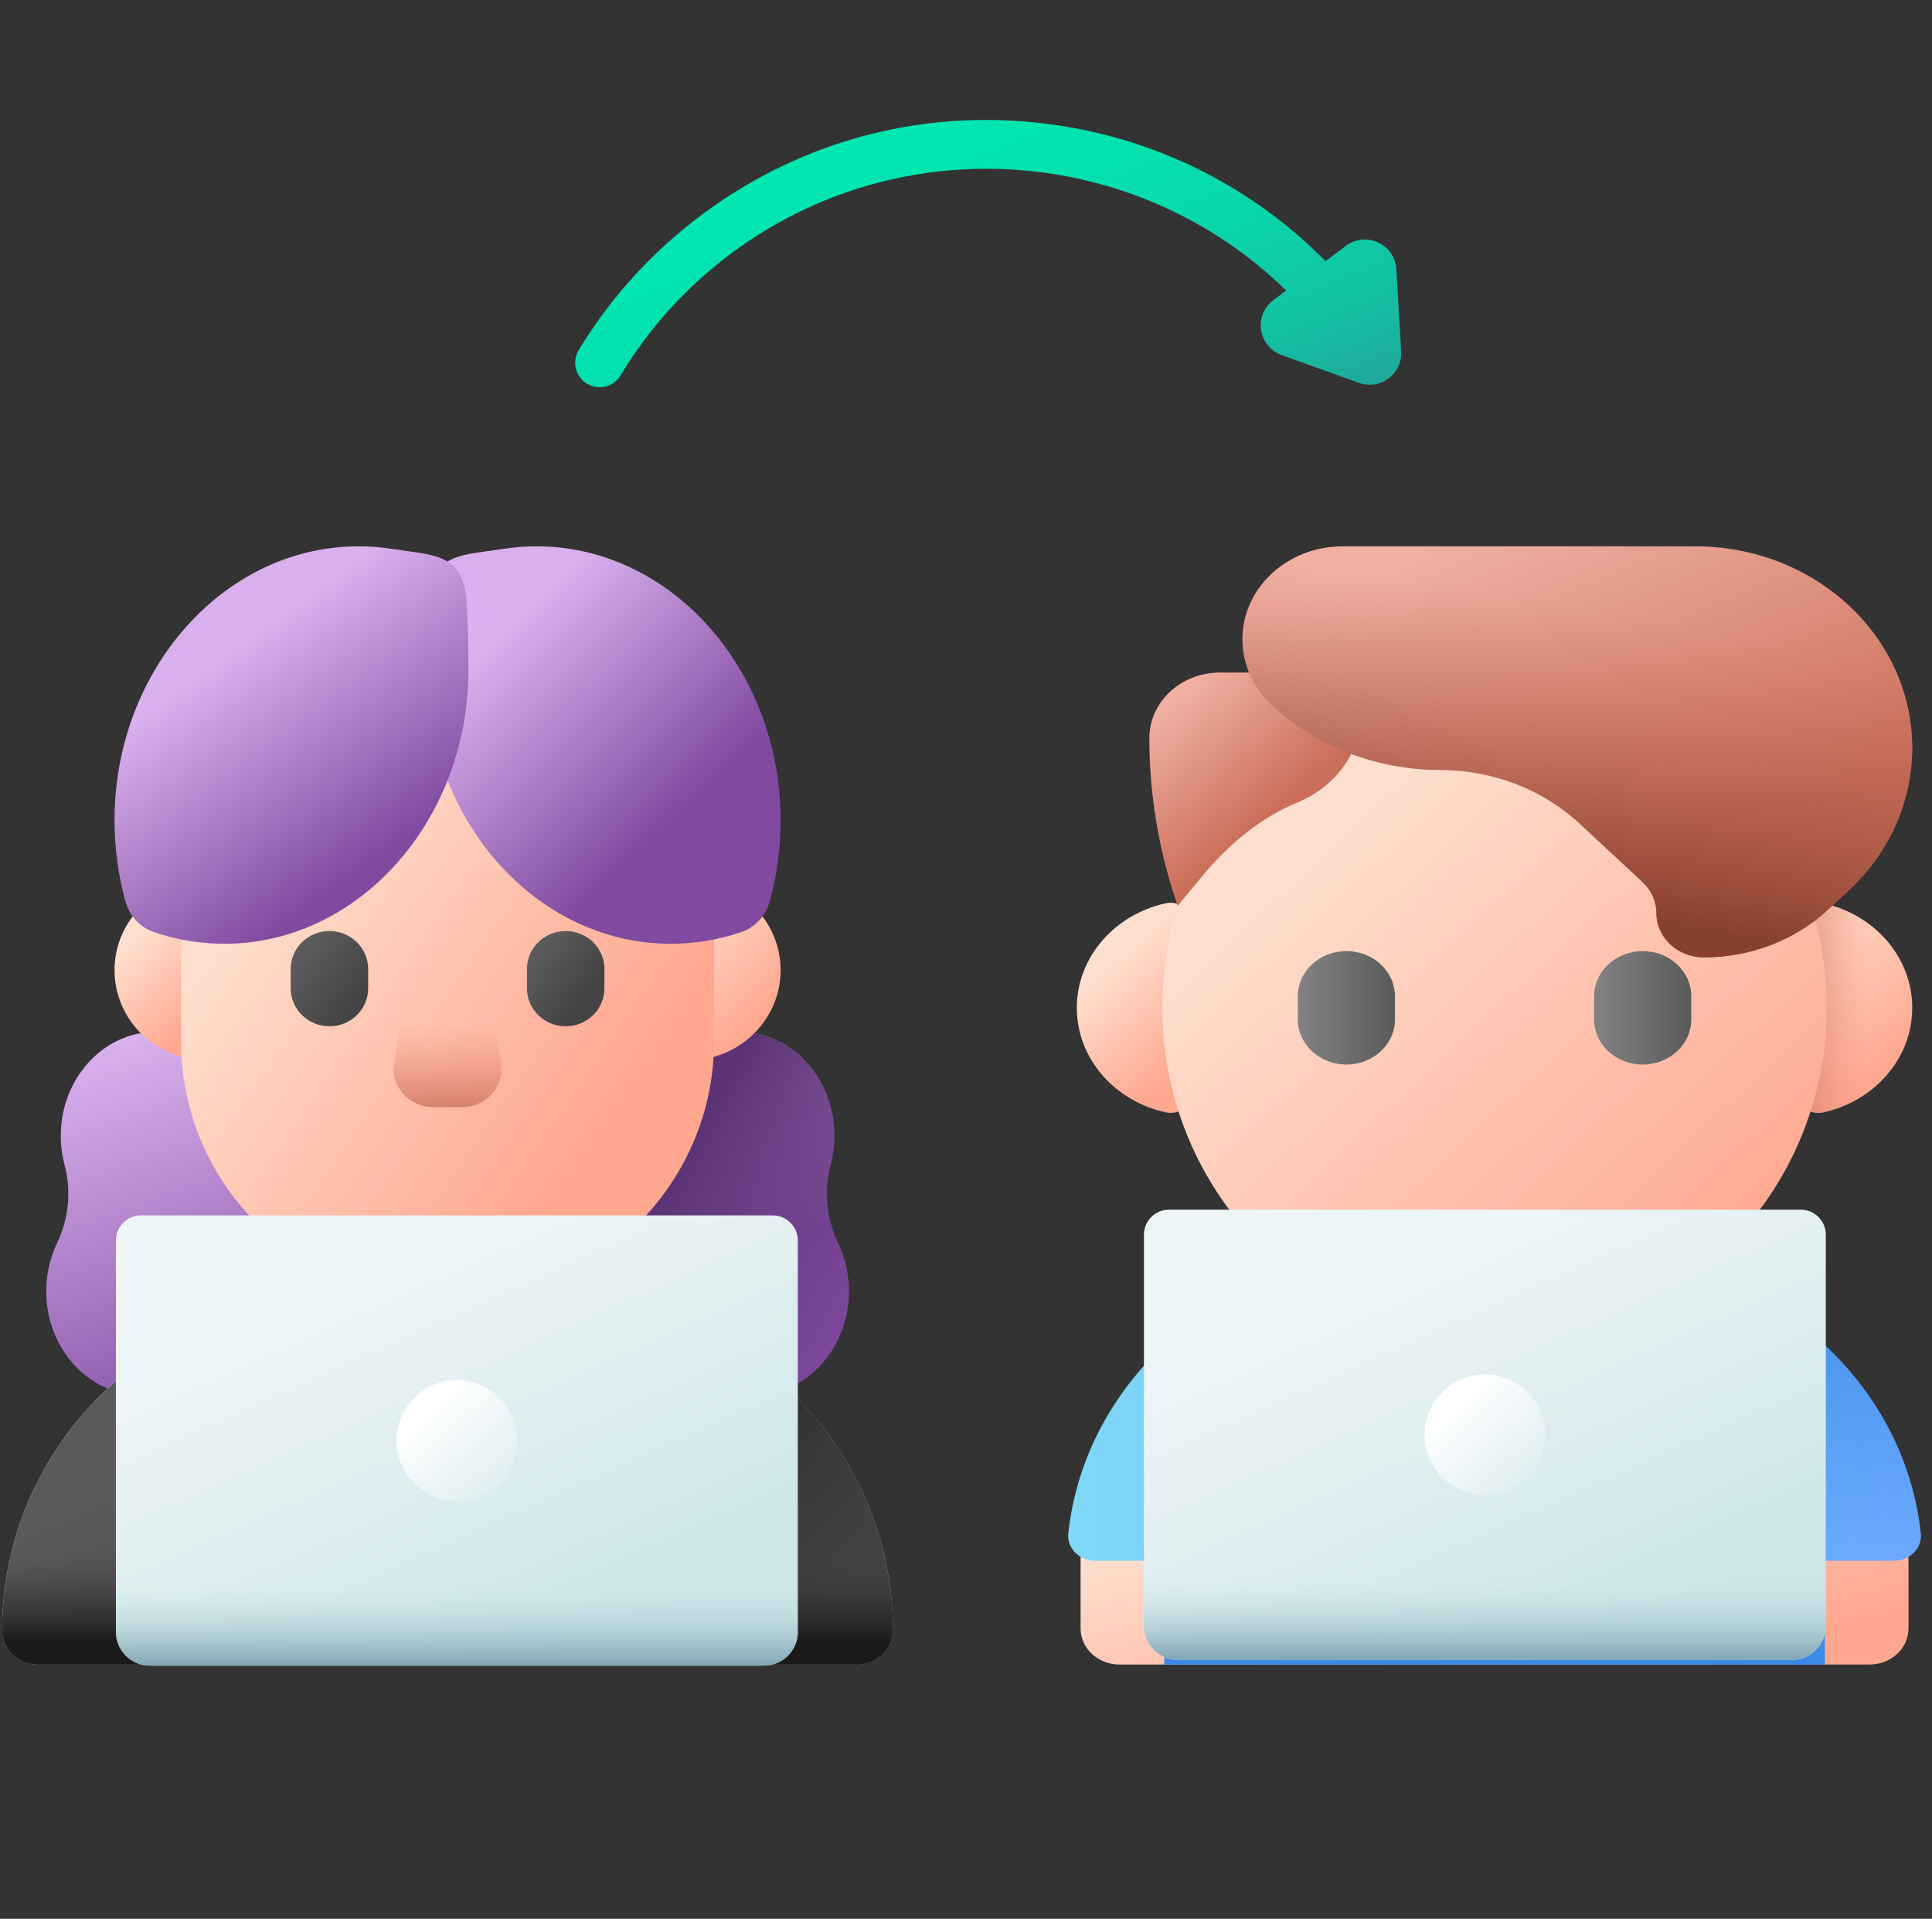
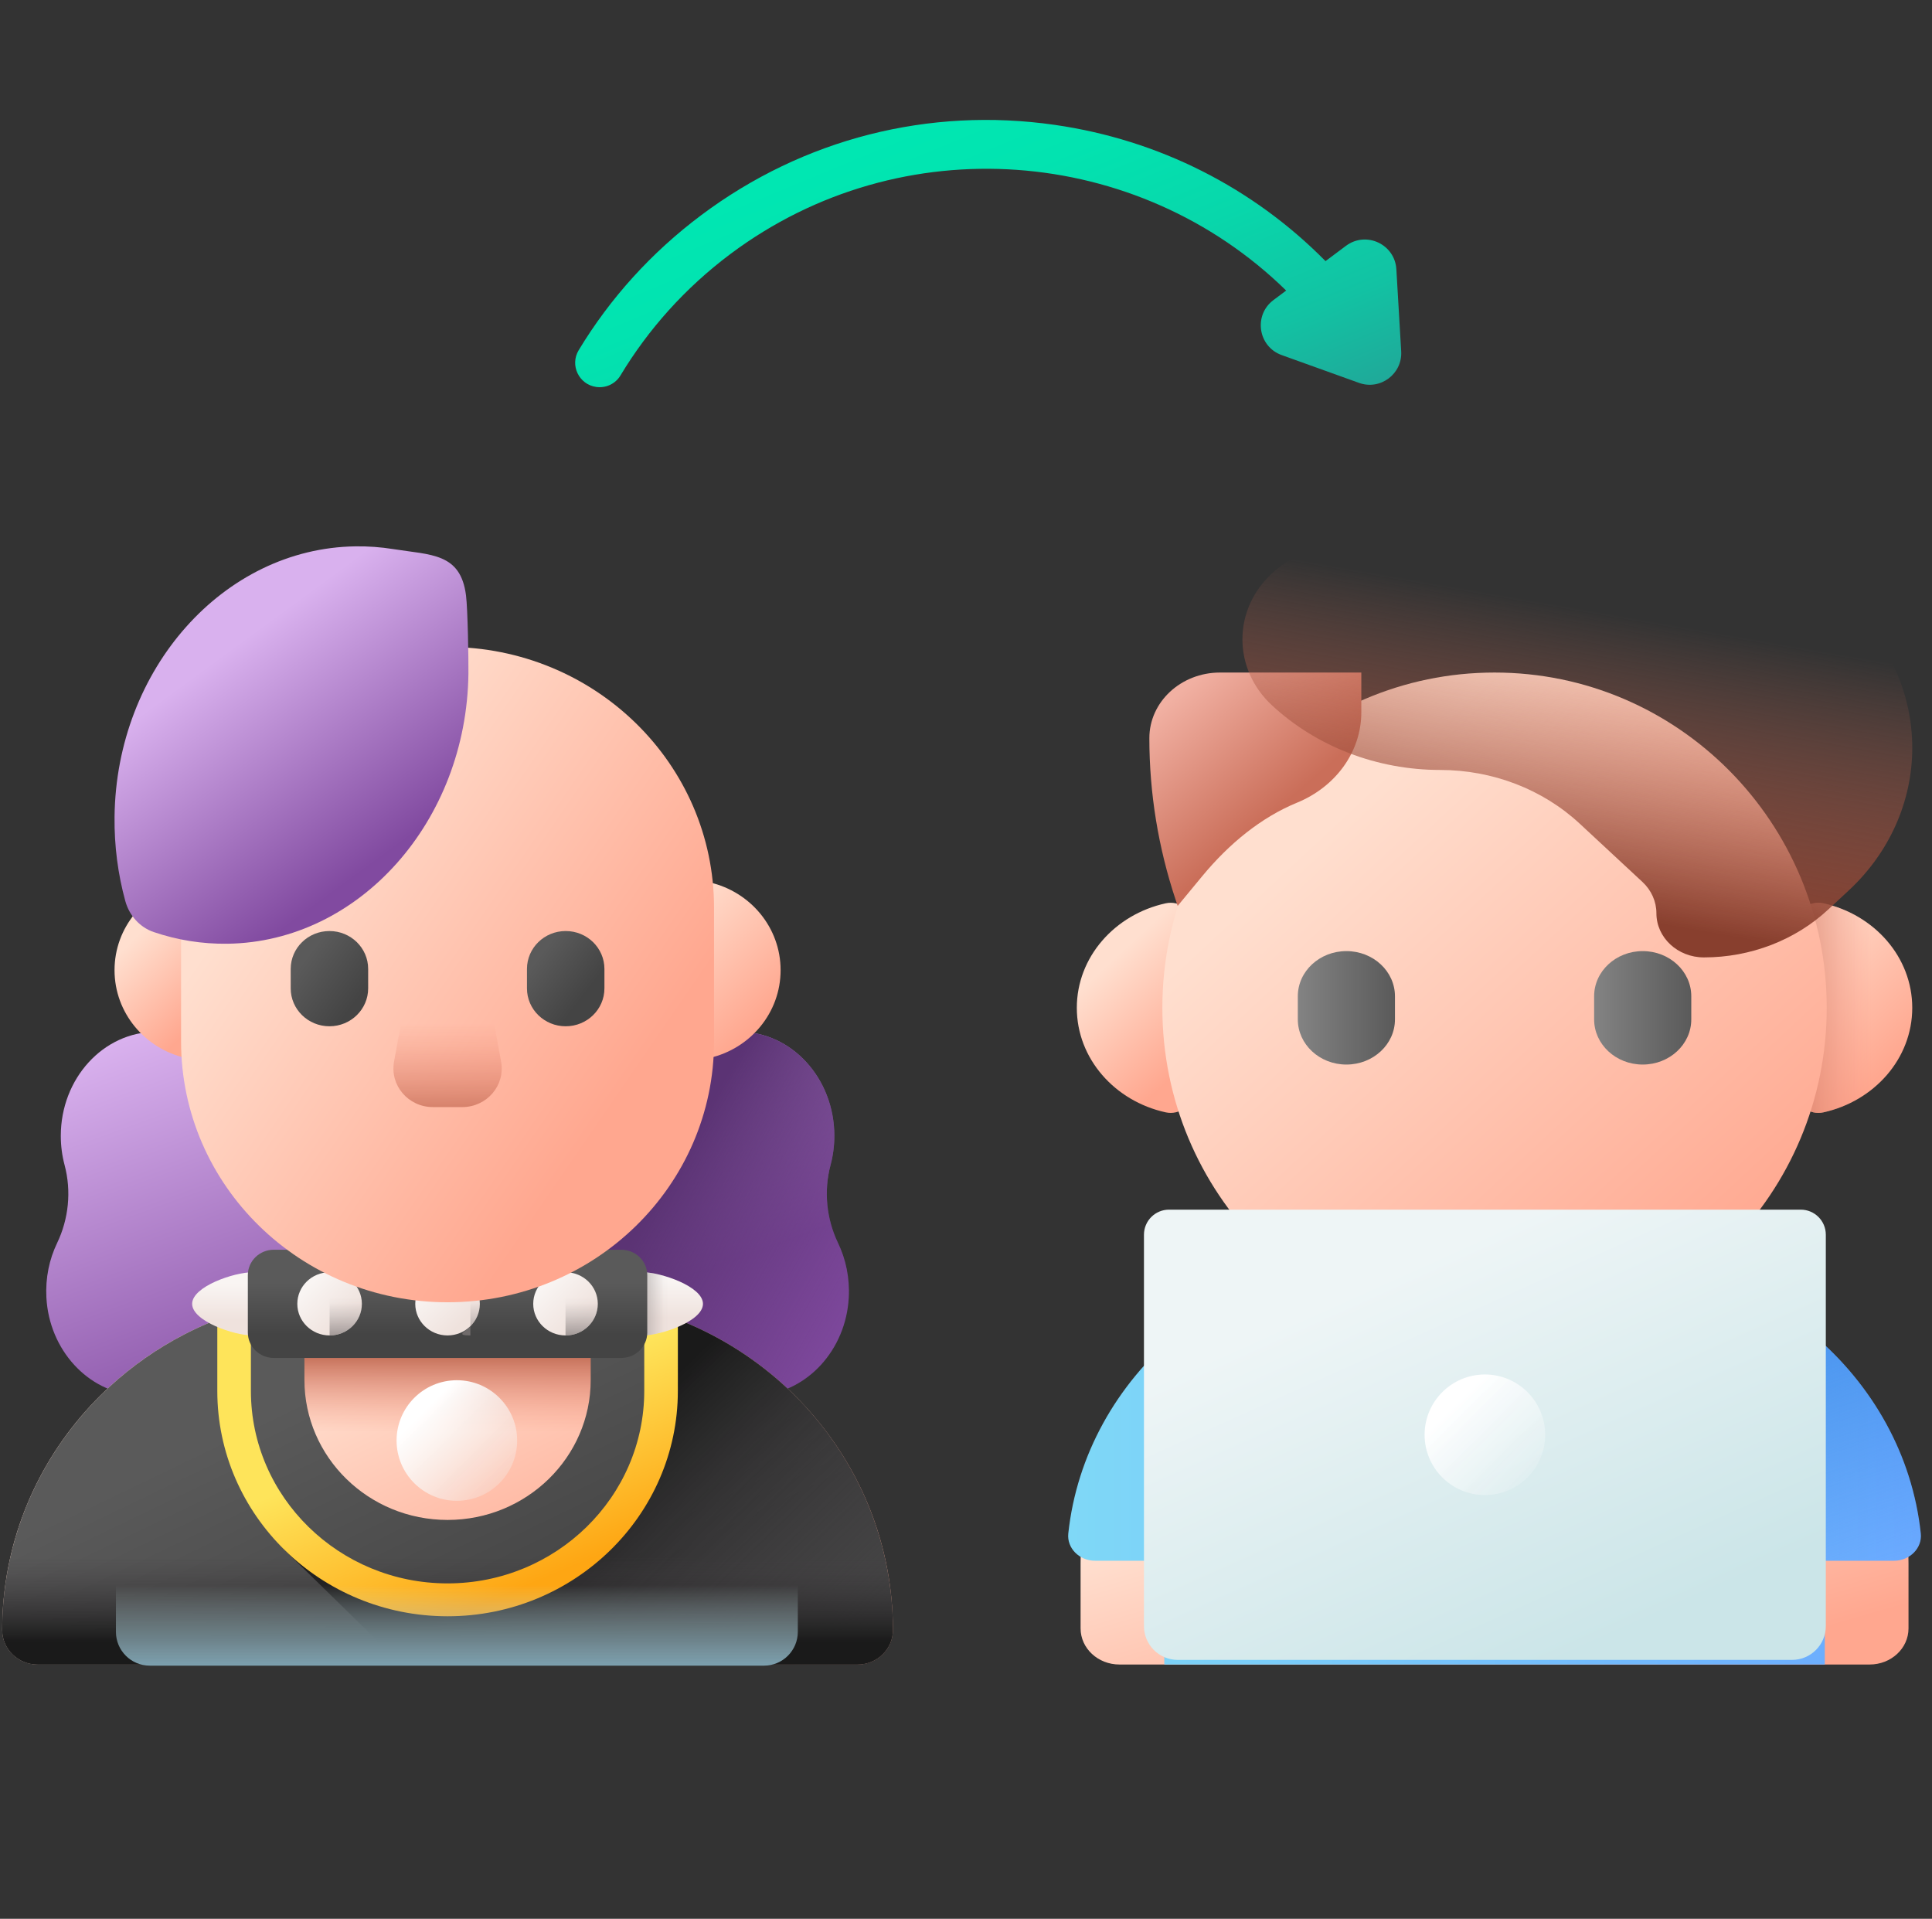
<svg xmlns="http://www.w3.org/2000/svg" width="145" height="144" viewBox="0 0 145 144" fill="none">
  <rect x="0" y="0" width="145" height="144" fill="#333333" stroke="none" />
  <g clip-path="url(#clip0_2171_1913)">
    <path d="M80.817 75.634C80.817 71.823 83.664 68.629 87.489 67.79C88.512 67.566 89.489 68.3 89.489 69.277V81.992C89.489 82.968 88.512 83.703 87.489 83.478C83.664 82.639 80.817 79.446 80.817 75.634Z" fill="url(#paint0_linear_2171_1913)" />
    <path d="M143.518 75.634C143.518 71.823 140.672 68.629 136.846 67.79C135.824 67.566 134.846 68.3 134.846 69.277V81.992C134.846 82.968 135.824 83.703 136.846 83.478C140.672 82.639 143.518 79.446 143.518 75.634Z" fill="url(#paint1_linear_2171_1913)" />
    <path d="M143.518 75.634C143.518 71.823 140.672 68.629 136.846 67.79C135.824 67.566 134.846 68.3 134.846 69.277V81.992C134.846 82.968 135.824 83.703 136.846 83.478C140.672 82.639 143.518 79.446 143.518 75.634Z" fill="url(#paint2_linear_2171_1913)" />
    <path d="M140.322 124.916H84.016C82.405 124.916 81.1 123.702 81.1 122.206V117.353C81.1 104.765 92.08 94.559 105.625 94.559H118.712C132.257 94.559 143.237 104.764 143.237 117.353V122.206C143.238 123.702 141.932 124.916 140.322 124.916Z" fill="url(#paint3_linear_2171_1913)" />
    <path d="M142.149 117.128H136.954V124.916H87.383V117.128H82.188C81.001 117.128 80.059 116.179 80.177 115.081C81.444 103.283 92.157 94.071 105.187 94.071H119.149C132.18 94.071 142.893 103.283 144.16 115.081C144.278 116.179 143.336 117.128 142.149 117.128Z" fill="url(#paint4_linear_2171_1913)" />
-     <path d="M87.383 124.916H136.954V102.119C132.465 97.478 125.956 94.559 118.712 94.559H105.625C98.382 94.559 91.873 97.479 87.383 102.119V124.916Z" fill="url(#paint5_linear_2171_1913)" />
    <path d="M136.954 117.128H142.149C143.336 117.128 144.278 116.179 144.16 115.081C142.893 103.283 132.18 94.071 119.149 94.071H105.188C102.26 94.071 99.45 94.537 96.837 95.392L128.604 124.916H136.954V117.128Z" fill="url(#paint6_linear_2171_1913)" />
    <path d="M112.167 103.361C116.795 103.361 120.547 100.832 120.547 97.712C120.547 94.592 116.795 92.062 112.167 92.062C107.539 92.062 103.788 94.592 103.788 97.712C103.788 100.832 107.539 103.361 112.167 103.361Z" fill="url(#paint7_linear_2171_1913)" />
    <path d="M112.167 103.361C116.795 103.361 120.547 100.832 120.547 97.712C120.547 94.592 116.795 92.062 112.167 92.062C107.539 92.062 103.788 94.592 103.788 97.712C103.788 100.832 107.539 103.361 112.167 103.361Z" fill="url(#paint8_linear_2171_1913)" />
    <path d="M112.168 100.796C125.937 100.796 137.099 89.531 137.099 75.634C137.099 61.737 125.937 50.472 112.168 50.472C98.399 50.472 87.237 61.737 87.237 75.634C87.237 89.531 98.399 100.796 112.168 100.796Z" fill="url(#paint9_linear_2171_1913)" />
    <path d="M101.048 79.891C99.035 79.891 97.403 78.374 97.403 76.503V74.765C97.403 72.894 99.035 71.377 101.048 71.377C103.062 71.377 104.694 72.894 104.694 74.765V76.503C104.694 78.374 103.062 79.891 101.048 79.891Z" fill="url(#paint10_linear_2171_1913)" />
    <path d="M123.288 79.891C121.274 79.891 119.642 78.374 119.642 76.503V74.765C119.642 72.894 121.274 71.377 123.288 71.377C125.301 71.377 126.933 72.894 126.933 74.765V76.503C126.933 78.374 125.301 79.891 123.288 79.891Z" fill="url(#paint11_linear_2171_1913)" />
    <path d="M102.17 50.472H91.56C88.633 50.472 86.261 52.676 86.261 55.396C86.261 59.523 86.931 63.627 88.247 67.568L88.386 67.985L90.234 65.748C92.234 63.327 94.641 61.348 97.346 60.237C100.255 59.044 102.17 56.41 102.17 53.455V50.472Z" fill="url(#paint12_linear_2171_1913)" />
-     <path d="M127.242 41H100.758C96.61 41 93.247 44.125 93.247 47.98C93.247 49.832 94.038 51.607 95.447 52.916C98.799 56.032 103.346 57.782 108.086 57.782C112.017 57.782 115.787 59.233 118.566 61.817L123.271 66.189C123.94 66.811 124.316 67.655 124.316 68.534C124.316 70.365 125.913 71.85 127.884 71.85C131.38 71.85 134.734 70.559 137.206 68.261L138.752 66.825C141.804 63.987 143.519 60.14 143.519 56.128C143.519 47.773 136.232 41 127.242 41Z" fill="url(#paint13_linear_2171_1913)" />
    <path d="M127.242 41H100.758C96.61 41 93.247 44.125 93.247 47.98C93.247 49.832 94.038 51.607 95.447 52.916C98.799 56.032 103.346 57.782 108.086 57.782C112.017 57.782 115.787 59.233 118.566 61.817L123.271 66.189C123.94 66.811 124.316 67.655 124.316 68.534C124.316 70.365 125.913 71.85 127.884 71.85C131.38 71.85 134.734 70.559 137.206 68.261L138.752 66.825C141.804 63.987 143.519 60.14 143.519 56.128C143.519 47.773 136.232 41 127.242 41Z" fill="url(#paint14_linear_2171_1913)" />
    <path d="M135.15 90.78H87.736C86.698 90.78 85.856 91.623 85.856 92.661V122.033C85.856 123.433 86.991 124.569 88.391 124.569H134.495C135.895 124.569 137.031 123.433 137.031 122.033V92.661C137.031 91.622 136.189 90.78 135.15 90.78Z" fill="url(#paint15_linear_2171_1913)" />
    <path d="M111.444 112.199C113.942 112.199 115.968 110.173 115.968 107.674C115.968 105.176 113.942 103.15 111.444 103.15C108.945 103.15 106.919 105.176 106.919 107.674C106.919 110.173 108.945 112.199 111.444 112.199Z" fill="url(#paint16_linear_2171_1913)" />
-     <path d="M85.856 113.944V122.032C85.856 123.433 86.992 124.568 88.392 124.568H134.496C135.896 124.568 137.032 123.433 137.032 122.032V113.944H85.856Z" fill="url(#paint17_linear_2171_1913)" />
    <path d="M62.898 93.288C62.029 91.481 61.812 89.39 62.335 87.431C62.52 86.737 62.62 86.003 62.62 85.243C62.62 80.93 59.42 77.434 55.474 77.434C55.161 77.434 54.854 77.458 54.553 77.501C54.653 76.775 54.662 76.017 54.563 75.239C54.095 71.561 51.257 68.723 47.863 68.533C47.669 68.522 47.478 68.522 47.288 68.528H19.971C15.899 68.36 12.549 71.918 12.549 76.331C12.549 76.728 12.577 77.119 12.629 77.5C12.328 77.458 12.021 77.434 11.709 77.434C7.762 77.434 4.563 80.93 4.563 85.243C4.563 86.002 4.662 86.737 4.847 87.431C5.37 89.39 5.153 91.481 4.285 93.288C3.701 94.501 3.402 95.903 3.483 97.388C3.696 101.302 6.597 104.472 10.179 104.705C11.538 104.794 12.82 104.466 13.931 103.829C15.584 102.88 17.498 102.642 19.291 103.214C19.926 103.416 20.598 103.525 21.293 103.525C22.928 103.525 24.434 102.924 25.638 101.914H41.545C42.749 102.924 44.255 103.525 45.89 103.525C46.585 103.525 47.257 103.416 47.892 103.214C49.685 102.642 51.599 102.88 53.252 103.829C54.362 104.466 55.645 104.793 57.004 104.705C60.586 104.472 63.486 101.302 63.7 97.388C63.78 95.903 63.481 94.501 62.898 93.288Z" fill="url(#paint18_linear_2171_1913)" />
    <path d="M62.335 87.431C62.52 86.737 62.619 86.003 62.619 85.243C62.619 80.93 59.42 77.434 55.473 77.434C55.161 77.434 54.854 77.458 54.553 77.501C54.652 76.775 54.662 76.017 54.563 75.239C54.094 71.561 51.257 68.723 47.862 68.533C47.669 68.522 47.478 68.522 47.288 68.528H33.591V101.914H41.544C42.748 102.924 44.254 103.525 45.889 103.525C46.584 103.525 47.256 103.417 47.891 103.214C49.684 102.643 51.598 102.88 53.252 103.829C54.362 104.466 55.644 104.794 57.003 104.705C60.585 104.472 63.486 101.302 63.699 97.388C63.78 95.903 63.481 94.501 62.898 93.288C62.029 91.481 61.812 89.39 62.335 87.431Z" fill="url(#paint19_linear_2171_1913)" />
    <path d="M40.186 93.159H26.996C26.313 95.468 24.321 97.177 21.892 97.54C9.591 99.374 0.167 109.77 0.167 122.32C0.167 123.753 1.354 124.915 2.819 124.915H64.363C65.828 124.915 67.015 123.753 67.015 122.32C67.015 109.77 57.59 99.374 45.289 97.54C42.861 97.177 40.869 95.468 40.186 93.159Z" fill="url(#paint20_linear_2171_1913)" />
    <path d="M19.58 99.357H47.603V109.037H19.58V99.357Z" fill="url(#paint21_linear_2171_1913)" />
    <path d="M67.014 122.321C67.014 123.754 65.827 124.915 64.363 124.915H2.819C2.088 124.915 1.424 124.626 0.944 124.155C0.463 123.686 0.167 123.036 0.167 122.321C0.167 112.71 5.693 104.363 13.806 100.157C16.287 98.869 19.011 97.969 21.893 97.539C22.122 97.505 22.346 97.459 22.566 97.403C22.576 97.416 22.583 97.431 22.589 97.445C22.756 97.786 22.848 98.168 22.848 98.571V103.553C22.848 109.36 27.659 114.066 33.591 114.066C36.557 114.066 39.242 112.889 41.188 110.987C43.131 109.085 44.334 106.457 44.334 103.553V98.571C44.334 98.168 44.426 97.786 44.593 97.445C44.599 97.431 44.606 97.416 44.616 97.403C44.836 97.459 45.06 97.505 45.289 97.539C48.171 97.969 50.895 98.869 53.376 100.157C56.191 101.617 58.695 103.575 60.765 105.911C64.659 110.308 67.014 116.045 67.014 122.321Z" fill="url(#paint22_linear_2171_1913)" />
    <path d="M67.014 122.321C67.014 123.754 65.827 124.915 64.363 124.915H30.144L21.296 116.257V115.106C24.431 118.214 28.785 120.144 33.591 120.144C43.121 120.144 50.874 112.557 50.874 103.231V99.025C51.732 99.359 52.568 99.737 53.376 100.157C56.191 101.617 58.695 103.575 60.765 105.911C64.659 110.308 67.014 116.045 67.014 122.321Z" fill="url(#paint23_linear_2171_1913)" />
    <path d="M0.167 122.32C0.167 123.753 1.354 124.915 2.818 124.915H64.363C65.827 124.915 67.014 123.753 67.014 122.32C67.014 119.208 66.433 116.229 65.374 113.48H1.807C0.748 116.229 0.167 119.208 0.167 122.32Z" fill="url(#paint24_linear_2171_1913)" />
    <path d="M33.591 121.296C24.061 121.296 16.309 113.709 16.309 104.383V96.615H18.831V104.383C18.831 112.348 25.452 118.828 33.591 118.828C41.73 118.828 48.352 112.348 48.352 104.383V96.615H50.874V104.383C50.874 113.709 43.121 121.296 33.591 121.296Z" fill="url(#paint25_linear_2171_1913)" />
    <path d="M18.932 95.478C20.271 95.478 21.355 96.539 21.355 97.849C21.355 99.158 20.27 100.22 18.932 100.22C17.594 100.22 14.421 99.158 14.421 97.849C14.421 96.539 17.594 95.478 18.932 95.478Z" fill="url(#paint26_linear_2171_1913)" />
    <path d="M48.248 95.478C46.909 95.478 45.825 96.539 45.825 97.849C45.825 99.158 46.91 100.22 48.248 100.22C49.586 100.22 52.759 99.158 52.759 97.849C52.759 96.539 49.586 95.478 48.248 95.478Z" fill="url(#paint27_linear_2171_1913)" />
    <path d="M48.248 95.478C46.909 95.478 45.825 96.539 45.825 97.849C45.825 99.158 46.91 100.22 48.248 100.22C49.586 100.22 52.759 99.158 52.759 97.849C52.759 96.539 49.586 95.478 48.248 95.478Z" fill="url(#paint28_linear_2171_1913)" />
    <path d="M46.63 101.909H20.549C19.473 101.909 18.601 101.056 18.601 100.003V95.695C18.601 94.642 19.473 93.788 20.549 93.788H46.63C47.706 93.788 48.578 94.642 48.578 95.695V100.003C48.578 101.056 47.706 101.909 46.63 101.909Z" fill="url(#paint29_linear_2171_1913)" />
    <path d="M24.736 100.22C26.075 100.22 27.159 99.158 27.159 97.849C27.159 96.539 26.075 95.478 24.736 95.478C23.398 95.478 22.314 96.539 22.314 97.849C22.314 99.158 23.398 100.22 24.736 100.22Z" fill="url(#paint30_linear_2171_1913)" />
    <path d="M26.45 96.172C25.977 95.709 25.357 95.477 24.737 95.477V100.219C25.357 100.219 25.977 99.988 26.45 99.525C27.396 98.599 27.396 97.098 26.45 96.172Z" fill="url(#paint31_linear_2171_1913)" />
    <path d="M33.589 100.22C34.927 100.22 36.012 99.158 36.012 97.849C36.012 96.539 34.927 95.478 33.589 95.478C32.251 95.478 31.166 96.539 31.166 97.849C31.166 99.158 32.251 100.22 33.589 100.22Z" fill="url(#paint32_linear_2171_1913)" />
-     <path d="M35.303 96.172C34.83 95.709 34.21 95.477 33.59 95.477V100.219C34.21 100.219 34.83 99.988 35.303 99.525C36.249 98.599 36.249 97.098 35.303 96.172Z" fill="url(#paint33_linear_2171_1913)" />
+     <path d="M35.303 96.172V100.219C34.21 100.219 34.83 99.988 35.303 99.525C36.249 98.599 36.249 97.098 35.303 96.172Z" fill="url(#paint33_linear_2171_1913)" />
    <path d="M42.443 100.22C43.781 100.22 44.866 99.158 44.866 97.849C44.866 96.539 43.781 95.478 42.443 95.478C41.105 95.478 40.02 96.539 40.02 97.849C40.02 99.158 41.105 100.22 42.443 100.22Z" fill="url(#paint34_linear_2171_1913)" />
    <path d="M44.157 96.172C43.684 95.709 43.063 95.477 42.443 95.477V100.219C43.063 100.219 43.684 99.988 44.157 99.525C45.103 98.599 45.103 97.098 44.157 96.172Z" fill="url(#paint35_linear_2171_1913)" />
    <path d="M8.596 72.806C8.596 69.607 10.866 66.926 13.915 66.221C14.73 66.033 15.51 66.65 15.51 67.47V78.143C15.51 78.963 14.73 79.58 13.915 79.392C10.866 78.687 8.596 76.006 8.596 72.806Z" fill="url(#paint36_linear_2171_1913)" />
    <path d="M58.586 72.806C58.586 69.607 56.317 66.926 53.267 66.221C52.452 66.033 51.672 66.65 51.672 67.47V78.143C51.672 78.963 52.452 79.58 53.267 79.392C56.317 78.687 58.586 76.006 58.586 72.806Z" fill="url(#paint37_linear_2171_1913)" />
    <path d="M33.59 97.731C22.545 97.731 13.59 88.968 13.59 78.159V68.123C13.59 57.314 22.544 48.552 33.59 48.552C44.636 48.552 53.59 57.314 53.59 68.123V78.159C53.59 88.968 44.636 97.731 33.59 97.731Z" fill="url(#paint38_linear_2171_1913)" />
    <path d="M34.696 83.082H32.486C30.645 83.082 29.25 81.453 29.573 79.679L30.84 72.711H36.343L37.609 79.679C37.932 81.453 36.537 83.082 34.696 83.082Z" fill="url(#paint39_linear_2171_1913)" />
    <path d="M24.725 77.018C23.12 77.018 21.818 75.744 21.818 74.174V72.715C21.818 71.144 23.12 69.871 24.725 69.871C26.33 69.871 27.631 71.144 27.631 72.715V74.174C27.631 75.744 26.33 77.018 24.725 77.018Z" fill="url(#paint40_linear_2171_1913)" />
    <path d="M42.456 77.018C40.851 77.018 39.55 75.745 39.55 74.174V72.715C39.55 71.144 40.851 69.871 42.456 69.871C44.062 69.871 45.363 71.144 45.363 72.715V74.174C45.363 75.745 44.062 77.018 42.456 77.018Z" fill="url(#paint41_linear_2171_1913)" />
-     <path d="M40.511 41.002C39.55 40.988 38.605 41.058 37.683 41.205C34.835 41.659 32.611 41.486 32.207 44.684C32.076 45.72 32.014 49.451 32.026 50.531C32.151 61.63 40.216 70.685 50.101 70.824C52.031 70.851 53.893 70.542 55.645 69.947C56.667 69.599 57.471 68.733 57.777 67.621C58.325 65.626 58.609 63.501 58.585 61.297C58.46 50.198 50.396 41.142 40.511 41.002Z" fill="url(#paint42_linear_2171_1913)" />
    <path d="M26.67 41.002C27.632 40.988 28.577 41.058 29.499 41.205C32.347 41.659 34.57 41.486 34.975 44.684C35.106 45.72 35.168 49.451 35.156 50.531C35.031 61.63 26.965 70.685 17.081 70.824C15.151 70.851 13.289 70.542 11.537 69.947C10.515 69.599 9.71 68.733 9.405 67.621C8.857 65.626 8.572 63.501 8.597 61.297C8.721 50.198 16.786 41.142 26.67 41.002Z" fill="url(#paint43_linear_2171_1913)" />
-     <path d="M57.995 91.212H10.581C9.542 91.212 8.7 92.054 8.7 93.092V122.464C8.7 123.864 9.835 125 11.236 125H57.34C58.74 125 59.876 123.865 59.876 122.464V93.092C59.876 92.053 59.033 91.212 57.995 91.212Z" fill="url(#paint44_linear_2171_1913)" />
    <path d="M34.288 112.63C36.787 112.63 38.813 110.604 38.813 108.106C38.813 105.607 36.787 103.581 34.288 103.581C31.79 103.581 29.764 105.607 29.764 108.106C29.764 110.604 31.79 112.63 34.288 112.63Z" fill="url(#paint45_linear_2171_1913)" />
    <path d="M8.701 114.375V122.464C8.701 123.864 9.836 125 11.237 125H57.341C58.741 125 59.877 123.864 59.877 122.464V114.375H8.701Z" fill="url(#paint46_linear_2171_1913)" />
    <path d="M105.162 26.365C105.262 28.062 103.595 29.31 101.996 28.734L96.192 26.647C94.416 26.009 94.063 23.651 95.574 22.52L96.529 21.805C85.409 10.922 67.666 9.451 54.826 19.056C51.407 21.614 48.644 24.728 46.566 28.179C46.188 28.808 45.467 29.144 44.741 29.039C43.445 28.852 42.754 27.403 43.431 26.282C45.783 22.386 48.89 18.944 52.644 16.136C60.294 10.412 69.716 8.01 79.174 9.373C86.98 10.497 94.037 14.079 99.483 19.596L101.015 18.45C102.527 17.32 104.688 18.324 104.799 20.208L105.162 26.365Z" fill="url(#paint47_linear_2171_1913)" />
  </g>
  <defs>
    <linearGradient id="paint0_linear_2171_1913" x1="83.369" y1="72.15" x2="89.834" y2="79.106" gradientUnits="userSpaceOnUse">
      <stop stop-color="#FFDFCF" />
      <stop offset="1" stop-color="#FFA78F" />
    </linearGradient>
    <linearGradient id="paint1_linear_2171_1913" x1="132.143" y1="70.918" x2="141.19" y2="80.653" gradientUnits="userSpaceOnUse">
      <stop stop-color="#FFDFCF" />
      <stop offset="1" stop-color="#FFA78F" />
    </linearGradient>
    <linearGradient id="paint2_linear_2171_1913" x1="140.406" y1="75.634" x2="133.146" y2="75.634" gradientUnits="userSpaceOnUse">
      <stop stop-color="#F89580" stop-opacity="0" />
      <stop offset="0.997" stop-color="#C5715A" />
    </linearGradient>
    <linearGradient id="paint3_linear_2171_1913" x1="109.077" y1="108.999" x2="114.752" y2="128.651" gradientUnits="userSpaceOnUse">
      <stop stop-color="#FFDFCF" />
      <stop offset="1" stop-color="#FFA78F" />
    </linearGradient>
    <linearGradient id="paint4_linear_2171_1913" x1="80.167" y1="109.493" x2="144.17" y2="109.493" gradientUnits="userSpaceOnUse">
      <stop stop-color="#7FD8F7" />
      <stop offset="1" stop-color="#6AA9FF" />
    </linearGradient>
    <linearGradient id="paint5_linear_2171_1913" x1="112.169" y1="112.74" x2="112.169" y2="125.356" gradientUnits="userSpaceOnUse">
      <stop stop-color="#3887E5" stop-opacity="0" />
      <stop offset="0.942" stop-color="#3887E5" stop-opacity="0.942" />
      <stop offset="1" stop-color="#3887E5" />
    </linearGradient>
    <linearGradient id="paint6_linear_2171_1913" x1="126.917" y1="121.991" x2="118.336" y2="94.626" gradientUnits="userSpaceOnUse">
      <stop stop-color="#3887E5" stop-opacity="0" />
      <stop offset="0.942" stop-color="#3887E5" stop-opacity="0.942" />
      <stop offset="1" stop-color="#3887E5" />
    </linearGradient>
    <linearGradient id="paint7_linear_2171_1913" x1="112.167" y1="95.627" x2="112.167" y2="102.468" gradientUnits="userSpaceOnUse">
      <stop stop-color="#FFDFCF" />
      <stop offset="1" stop-color="#FFA78F" />
    </linearGradient>
    <linearGradient id="paint8_linear_2171_1913" x1="112.167" y1="105.5" x2="112.167" y2="98.685" gradientUnits="userSpaceOnUse">
      <stop stop-color="#F89580" stop-opacity="0" />
      <stop offset="0.997" stop-color="#C5715A" />
    </linearGradient>
    <linearGradient id="paint9_linear_2171_1913" x1="98.557" y1="62.984" x2="129.718" y2="96.513" gradientUnits="userSpaceOnUse">
      <stop stop-color="#FFDFCF" />
      <stop offset="1" stop-color="#FFA78F" />
    </linearGradient>
    <linearGradient id="paint10_linear_2171_1913" x1="97.403" y1="75.634" x2="104.694" y2="75.634" gradientUnits="userSpaceOnUse">
      <stop stop-color="#838383" />
      <stop offset="1" stop-color="#5A5A5A" />
    </linearGradient>
    <linearGradient id="paint11_linear_2171_1913" x1="119.642" y1="75.634" x2="126.933" y2="75.634" gradientUnits="userSpaceOnUse">
      <stop stop-color="#838383" />
      <stop offset="1" stop-color="#5A5A5A" />
    </linearGradient>
    <linearGradient id="paint12_linear_2171_1913" x1="88.248" y1="52.221" x2="95.758" y2="60.887" gradientUnits="userSpaceOnUse">
      <stop stop-color="#F1B0A2" />
      <stop offset="1" stop-color="#CA6E59" />
    </linearGradient>
    <linearGradient id="paint13_linear_2171_1913" x1="112.254" y1="38.692" x2="123.842" y2="65.99" gradientUnits="userSpaceOnUse">
      <stop stop-color="#F1B0A2" />
      <stop offset="1" stop-color="#CA6E59" />
    </linearGradient>
    <linearGradient id="paint14_linear_2171_1913" x1="119.717" y1="45.837" x2="115.876" y2="67.823" gradientUnits="userSpaceOnUse">
      <stop stop-color="#CA6E59" stop-opacity="0" />
      <stop offset="1" stop-color="#883F2E" />
    </linearGradient>
    <linearGradient id="paint15_linear_2171_1913" x1="105.872" y1="95.025" x2="118.856" y2="123.906" gradientUnits="userSpaceOnUse">
      <stop stop-color="#EEF5F6" />
      <stop offset="1" stop-color="#CBE5E8" />
    </linearGradient>
    <linearGradient id="paint16_linear_2171_1913" x1="116.64" y1="112.87" x2="109.099" y2="105.329" gradientUnits="userSpaceOnUse">
      <stop stop-color="#EEF5F6" stop-opacity="0" />
      <stop offset="1" stop-color="white" />
    </linearGradient>
    <linearGradient id="paint17_linear_2171_1913" x1="111.444" y1="118.527" x2="111.444" y2="124.755" gradientUnits="userSpaceOnUse">
      <stop stop-color="#CBE5E8" stop-opacity="0" />
      <stop offset="1" stop-color="#7CA1B1" />
    </linearGradient>
    <linearGradient id="paint18_linear_2171_1913" x1="25.811" y1="72.053" x2="36.493" y2="101.383" gradientUnits="userSpaceOnUse">
      <stop stop-color="#D9B1EE" />
      <stop offset="1" stop-color="#814AA0" />
    </linearGradient>
    <linearGradient id="paint19_linear_2171_1913" x1="66.261" y1="98.853" x2="49.622" y2="89.331" gradientUnits="userSpaceOnUse">
      <stop stop-color="#5B3374" stop-opacity="0" />
      <stop offset="1" stop-color="#5B3374" />
    </linearGradient>
    <linearGradient id="paint20_linear_2171_1913" x1="25.269" y1="103.156" x2="35.395" y2="124.177" gradientUnits="userSpaceOnUse">
      <stop stop-color="#FFDFCF" />
      <stop offset="1" stop-color="#FFA78F" />
    </linearGradient>
    <linearGradient id="paint21_linear_2171_1913" x1="33.592" y1="107.474" x2="33.592" y2="101.769" gradientUnits="userSpaceOnUse">
      <stop stop-color="#F89580" stop-opacity="0" />
      <stop offset="0.997" stop-color="#C5715A" />
    </linearGradient>
    <linearGradient id="paint22_linear_2171_1913" x1="25.477" y1="103.571" x2="35.477" y2="124.326" gradientUnits="userSpaceOnUse">
      <stop stop-color="#5A5A5A" />
      <stop offset="1" stop-color="#444444" />
    </linearGradient>
    <linearGradient id="paint23_linear_2171_1913" x1="58.844" y1="128.648" x2="42.151" y2="111.421" gradientUnits="userSpaceOnUse">
      <stop stop-color="#433F43" stop-opacity="0" />
      <stop offset="1" stop-color="#1A1A1A" />
    </linearGradient>
    <linearGradient id="paint24_linear_2171_1913" x1="33.59" y1="116.79" x2="33.59" y2="123.212" gradientUnits="userSpaceOnUse">
      <stop stop-color="#433F43" stop-opacity="0" />
      <stop offset="1" stop-color="#1A1A1A" />
    </linearGradient>
    <linearGradient id="paint25_linear_2171_1913" x1="35.247" y1="106.02" x2="40.514" y2="118.607" gradientUnits="userSpaceOnUse">
      <stop stop-color="#FEE45A" />
      <stop offset="1" stop-color="#FEA613" />
    </linearGradient>
    <linearGradient id="paint26_linear_2171_1913" x1="17.888" y1="96.349" x2="17.888" y2="99.055" gradientUnits="userSpaceOnUse">
      <stop stop-color="#F9F5F3" />
      <stop offset="1" stop-color="#EFE2DD" />
    </linearGradient>
    <linearGradient id="paint27_linear_2171_1913" x1="49.292" y1="96.123" x2="49.292" y2="98.907" gradientUnits="userSpaceOnUse">
      <stop stop-color="#F9F5F3" />
      <stop offset="1" stop-color="#EFE2DD" />
    </linearGradient>
    <linearGradient id="paint28_linear_2171_1913" x1="50.166" y1="97.849" x2="46.613" y2="97.849" gradientUnits="userSpaceOnUse">
      <stop stop-color="#9E9797" stop-opacity="0" />
      <stop offset="0.097" stop-color="#9D9696" stop-opacity="0.036" />
      <stop offset="0.414" stop-color="#938C8C" stop-opacity="0.375" />
      <stop offset="0.953" stop-color="#787171" stop-opacity="0.95" />
      <stop offset="1" stop-color="#766E6E" />
    </linearGradient>
    <linearGradient id="paint29_linear_2171_1913" x1="33.59" y1="96.286" x2="33.59" y2="100.127" gradientUnits="userSpaceOnUse">
      <stop stop-color="#5A5A5A" />
      <stop offset="1" stop-color="#444444" />
    </linearGradient>
    <linearGradient id="paint30_linear_2171_1913" x1="23.25" y1="96.394" x2="25.936" y2="99.139" gradientUnits="userSpaceOnUse">
      <stop stop-color="#F9F5F3" />
      <stop offset="1" stop-color="#EFE2DD" />
    </linearGradient>
    <linearGradient id="paint31_linear_2171_1913" x1="25.948" y1="97.381" x2="25.948" y2="101.269" gradientUnits="userSpaceOnUse">
      <stop stop-color="#9E9797" stop-opacity="0" />
      <stop offset="0.097" stop-color="#9D9696" stop-opacity="0.036" />
      <stop offset="0.414" stop-color="#938C8C" stop-opacity="0.375" />
      <stop offset="0.953" stop-color="#787171" stop-opacity="0.95" />
      <stop offset="1" stop-color="#766E6E" />
    </linearGradient>
    <linearGradient id="paint32_linear_2171_1913" x1="32.102" y1="96.394" x2="34.788" y2="99.139" gradientUnits="userSpaceOnUse">
      <stop stop-color="#F9F5F3" />
      <stop offset="1" stop-color="#EFE2DD" />
    </linearGradient>
    <linearGradient id="paint33_linear_2171_1913" x1="34.801" y1="97.381" x2="34.801" y2="101.269" gradientUnits="userSpaceOnUse">
      <stop stop-color="#9E9797" stop-opacity="0" />
      <stop offset="0.097" stop-color="#9D9696" stop-opacity="0.036" />
      <stop offset="0.414" stop-color="#938C8C" stop-opacity="0.375" />
      <stop offset="0.953" stop-color="#787171" stop-opacity="0.95" />
      <stop offset="1" stop-color="#766E6E" />
    </linearGradient>
    <linearGradient id="paint34_linear_2171_1913" x1="40.956" y1="96.394" x2="43.642" y2="99.139" gradientUnits="userSpaceOnUse">
      <stop stop-color="#F9F5F3" />
      <stop offset="1" stop-color="#EFE2DD" />
    </linearGradient>
    <linearGradient id="paint35_linear_2171_1913" x1="43.655" y1="97.381" x2="43.655" y2="101.269" gradientUnits="userSpaceOnUse">
      <stop stop-color="#9E9797" stop-opacity="0" />
      <stop offset="0.097" stop-color="#9D9696" stop-opacity="0.036" />
      <stop offset="0.414" stop-color="#938C8C" stop-opacity="0.375" />
      <stop offset="0.953" stop-color="#787171" stop-opacity="0.95" />
      <stop offset="1" stop-color="#766E6E" />
    </linearGradient>
    <linearGradient id="paint36_linear_2171_1913" x1="10.63" y1="69.881" x2="16.071" y2="75.441" gradientUnits="userSpaceOnUse">
      <stop stop-color="#FFDFCF" />
      <stop offset="1" stop-color="#FFA78F" />
    </linearGradient>
    <linearGradient id="paint37_linear_2171_1913" x1="49.517" y1="68.848" x2="57.13" y2="76.628" gradientUnits="userSpaceOnUse">
      <stop stop-color="#FFDFCF" />
      <stop offset="1" stop-color="#FFA78F" />
    </linearGradient>
    <linearGradient id="paint38_linear_2171_1913" x1="20.163" y1="64.308" x2="46.479" y2="82.387" gradientUnits="userSpaceOnUse">
      <stop stop-color="#FFDFCF" />
      <stop offset="1" stop-color="#FFA78F" />
    </linearGradient>
    <linearGradient id="paint39_linear_2171_1913" x1="33.591" y1="76.723" x2="33.591" y2="84.402" gradientUnits="userSpaceOnUse">
      <stop stop-color="#F89580" stop-opacity="0" />
      <stop offset="0.997" stop-color="#C5715A" />
    </linearGradient>
    <linearGradient id="paint40_linear_2171_1913" x1="22.829" y1="72.079" x2="26.803" y2="75.068" gradientUnits="userSpaceOnUse">
      <stop stop-color="#5A5A5A" />
      <stop offset="1" stop-color="#444444" />
    </linearGradient>
    <linearGradient id="paint41_linear_2171_1913" x1="40.364" y1="71.909" x2="43.895" y2="74.615" gradientUnits="userSpaceOnUse">
      <stop stop-color="#5A5A5A" />
      <stop offset="1" stop-color="#444444" />
    </linearGradient>
    <linearGradient id="paint42_linear_2171_1913" x1="37.1" y1="47.884" x2="50.552" y2="61.63" gradientUnits="userSpaceOnUse">
      <stop stop-color="#D9B1EE" />
      <stop offset="1" stop-color="#814AA0" />
    </linearGradient>
    <linearGradient id="paint43_linear_2171_1913" x1="16.934" y1="48.99" x2="28.331" y2="64.547" gradientUnits="userSpaceOnUse">
      <stop stop-color="#D9B1EE" />
      <stop offset="1" stop-color="#814AA0" />
    </linearGradient>
    <linearGradient id="paint44_linear_2171_1913" x1="28.717" y1="95.456" x2="41.701" y2="124.337" gradientUnits="userSpaceOnUse">
      <stop stop-color="#EEF5F6" />
      <stop offset="1" stop-color="#CBE5E8" />
    </linearGradient>
    <linearGradient id="paint45_linear_2171_1913" x1="39.484" y1="113.301" x2="31.944" y2="105.761" gradientUnits="userSpaceOnUse">
      <stop stop-color="#EEF5F6" stop-opacity="0" />
      <stop offset="1" stop-color="white" />
    </linearGradient>
    <linearGradient id="paint46_linear_2171_1913" x1="34.288" y1="118.958" x2="34.288" y2="125.186" gradientUnits="userSpaceOnUse">
      <stop stop-color="#CBE5E8" stop-opacity="0" />
      <stop offset="1" stop-color="#7CA1B1" />
    </linearGradient>
    <linearGradient id="paint47_linear_2171_1913" x1="66.804" y1="10.056" x2="81.921" y2="46.678" gradientUnits="userSpaceOnUse">
      <stop stop-color="#00E7B2" />
      <stop offset="0.158" stop-color="#02E3B0" />
      <stop offset="0.38" stop-color="#08D7AB" />
      <stop offset="0.614" stop-color="#12C2A3" />
      <stop offset="0.812" stop-color="#21A698" />
      <stop offset="1" stop-color="#338189" />
    </linearGradient>
    <clipPath id="clip0_2171_1913">
      <rect width="144" height="144" fill="white" transform="translate(0.167)" />
    </clipPath>
  </defs>
</svg>